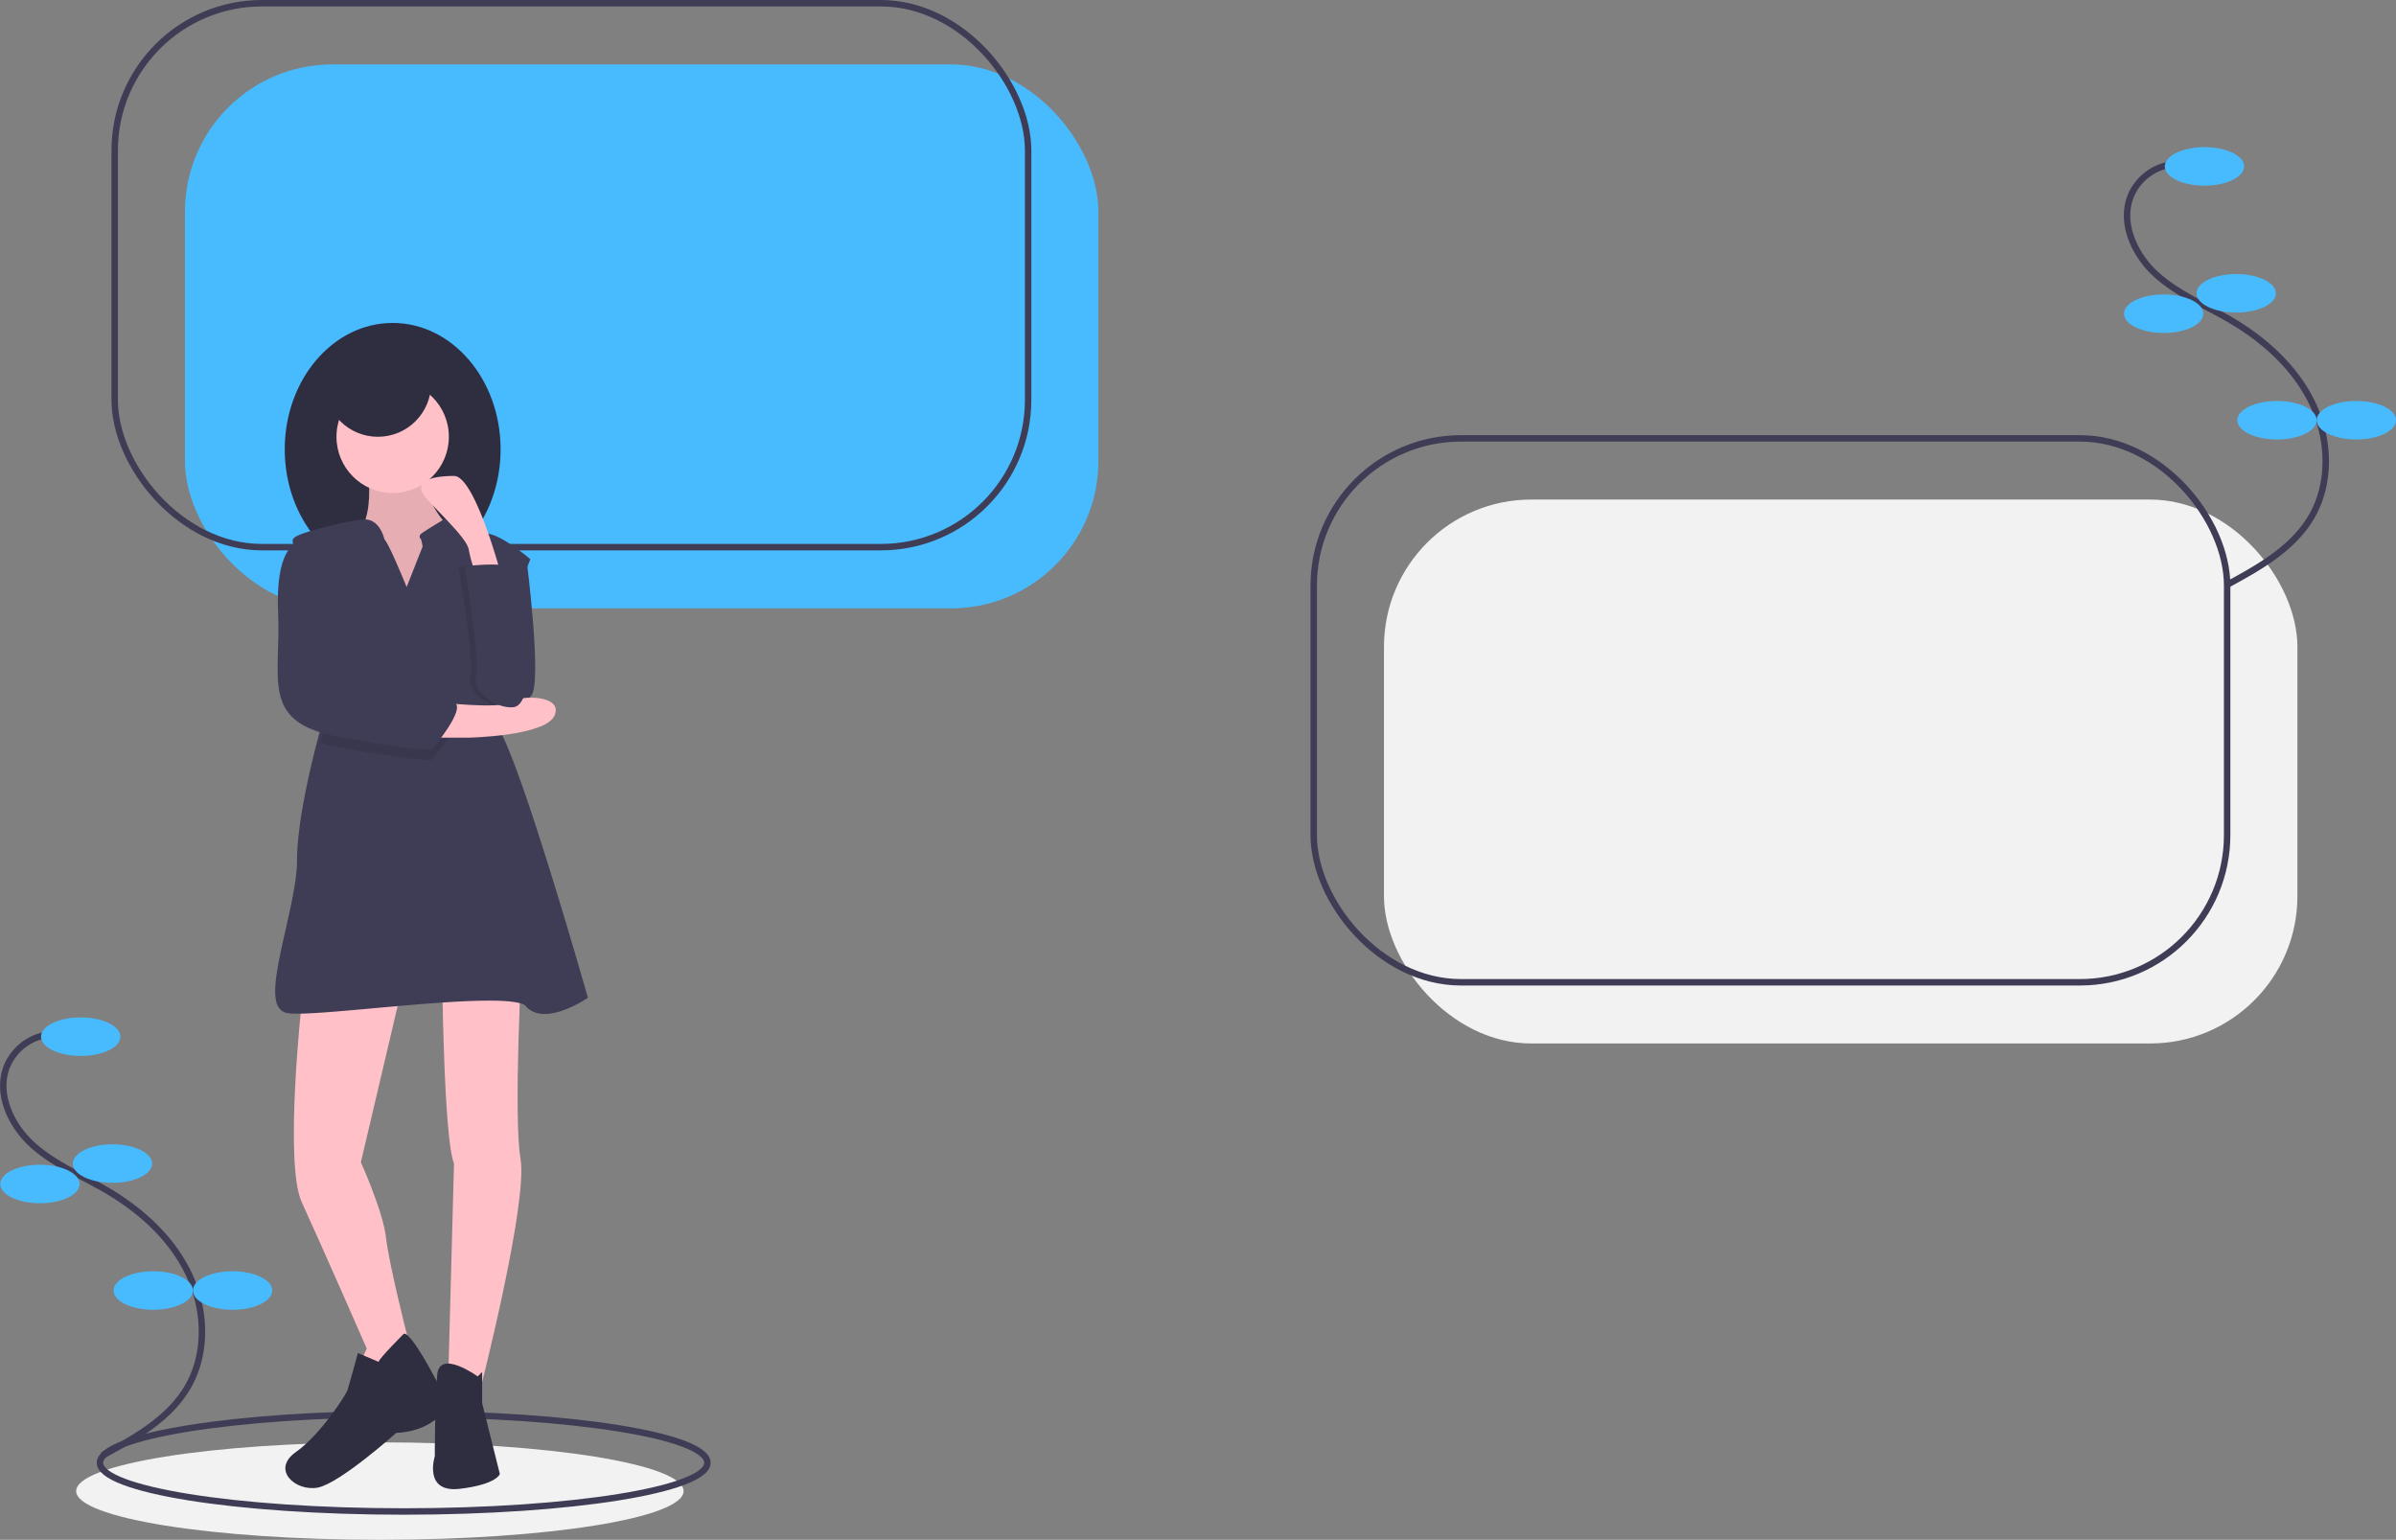
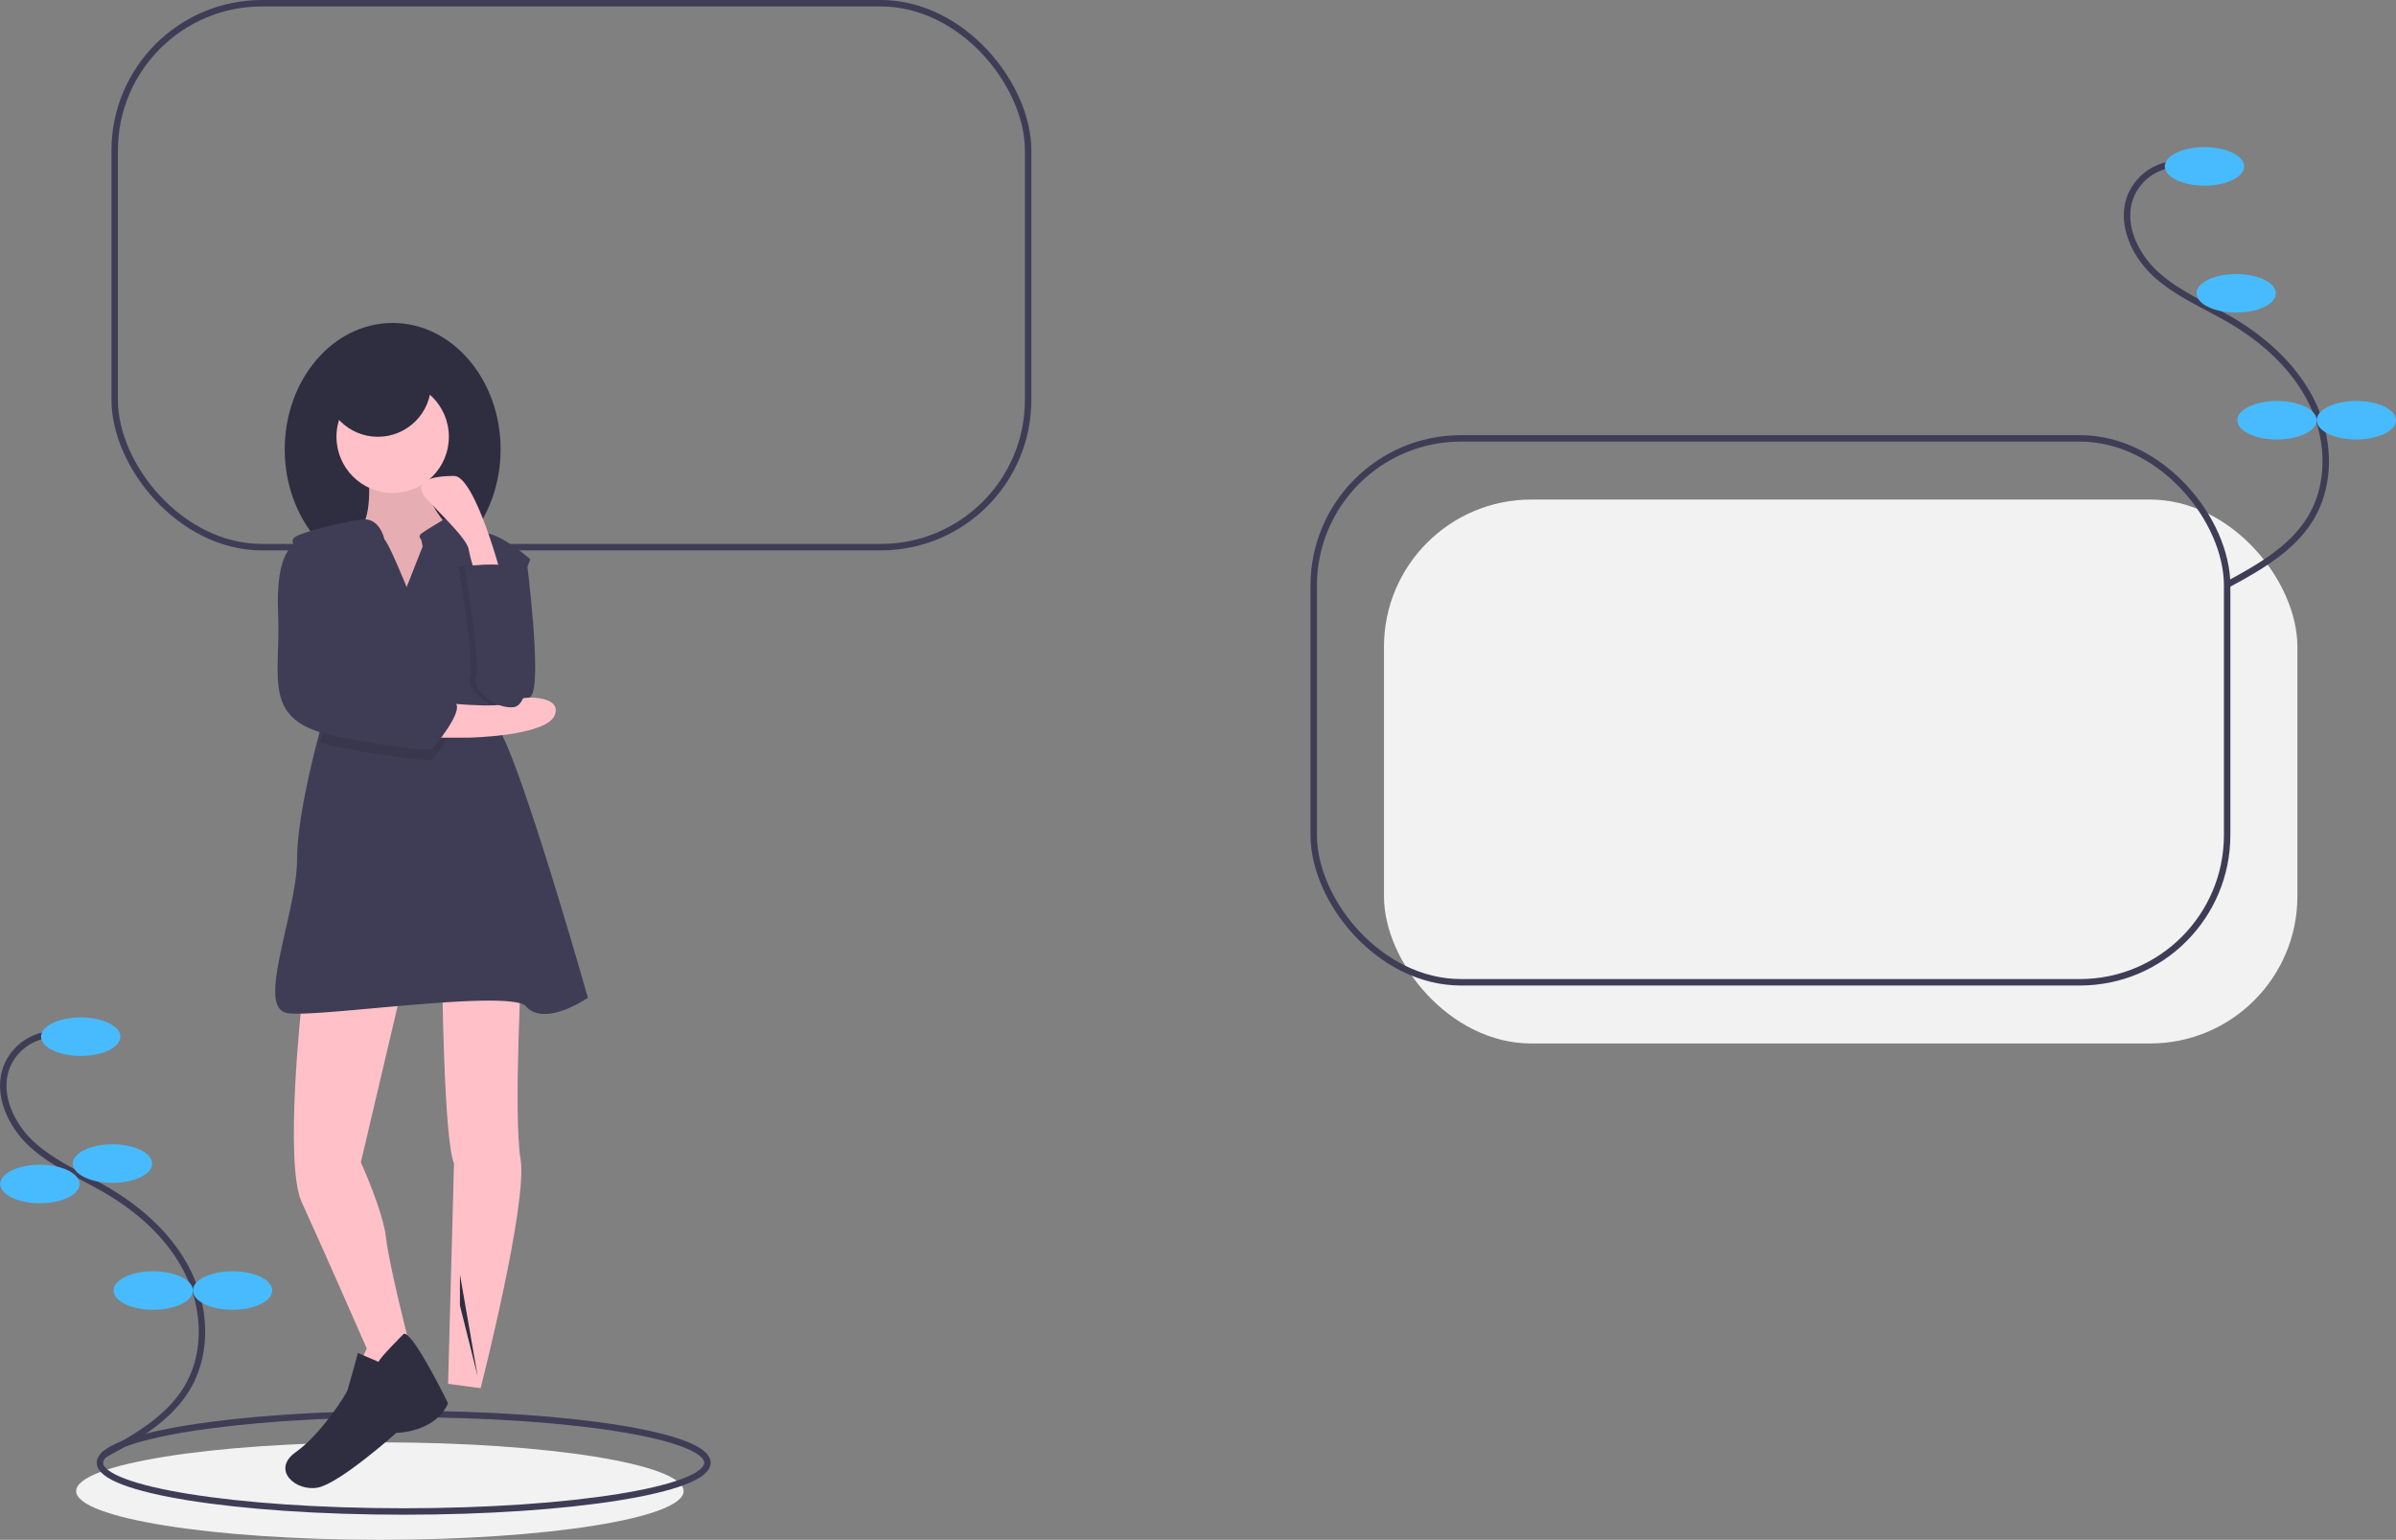
<svg xmlns="http://www.w3.org/2000/svg" width="371.537" height="238.794" viewBox="0 0 371.537 238.794">
  <rect x="0" y="0" width="371.537" height="238.794" fill="#808080" stroke="none" />
  <g id="Group_1968" data-name="Group 1968" transform="translate(-1196.963 -1777.206)">
    <g id="undraw_choice_9385" transform="translate(1197 1777.206)">
      <ellipse id="Ellipse_24" data-name="Ellipse 24" cx="47.097" cy="7.557" rx="47.097" ry="7.557" transform="translate(11.774 223.681)" fill="#f2f2f2" />
      <ellipse id="Ellipse_25" data-name="Ellipse 25" cx="47.097" cy="7.557" rx="47.097" ry="7.557" transform="translate(15.465 219.288)" fill="none" stroke="#3f3d56" stroke-miterlimit="10" stroke-width="1" />
-       <rect id="Rectangle_84" data-name="Rectangle 84" width="141.641" height="84.352" rx="22.84" transform="translate(28.645 9.99)" fill="#48bbff" />
      <rect id="Rectangle_85" data-name="Rectangle 85" width="141.641" height="84.352" rx="22.84" transform="translate(214.57 77.471)" fill="#f2f2f2" />
      <rect id="Rectangle_86" data-name="Rectangle 86" width="141.641" height="84.352" rx="22.84" transform="translate(17.749 0.5)" fill="none" stroke="#3f3d56" stroke-miterlimit="10" stroke-width="1" />
      <rect id="Rectangle_87" data-name="Rectangle 87" width="141.641" height="84.352" rx="22.84" transform="translate(203.675 67.982)" fill="none" stroke="#3f3d56" stroke-miterlimit="10" stroke-width="1" />
      <path id="Path_79" data-name="Path 79" d="M1017.417,181.957a8.077,8.077,0,0,0-6.962,4.868c-1.741,4.208.5,9.152,3.866,12.221s7.688,4.823,11.615,7.129c5.275,3.1,10.016,7.4,12.655,12.914s2.92,12.354-.182,17.626c-2.88,4.893-8.116,7.822-13.111,10.523" transform="translate(-680.051 -156.518)" fill="none" stroke="#3f3d56" stroke-miterlimit="10" stroke-width="1" />
      <ellipse id="Ellipse_26" data-name="Ellipse 26" cx="6.151" cy="2.987" rx="6.151" ry="2.987" transform="translate(335.65 22.818)" fill="#48bbff" />
      <ellipse id="Ellipse_27" data-name="Ellipse 27" cx="6.151" cy="2.987" rx="6.151" ry="2.987" transform="translate(340.571 42.5)" fill="#48bbff" />
-       <ellipse id="Ellipse_28" data-name="Ellipse 28" cx="6.151" cy="2.987" rx="6.151" ry="2.987" transform="translate(329.324 45.663)" fill="#48bbff" />
      <ellipse id="Ellipse_29" data-name="Ellipse 29" cx="6.151" cy="2.987" rx="6.151" ry="2.987" transform="translate(346.897 62.182)" fill="#48bbff" />
      <ellipse id="Ellipse_30" data-name="Ellipse 30" cx="6.151" cy="2.987" rx="6.151" ry="2.987" transform="translate(359.199 62.182)" fill="#48bbff" />
      <path id="Path_80" data-name="Path 80" d="M80.417,565.957a8.077,8.077,0,0,0-6.963,4.868c-1.741,4.208.5,9.152,3.866,12.221s7.688,4.823,11.615,7.129c5.275,3.1,10.016,7.4,12.655,12.914s2.92,12.354-.182,17.626c-2.88,4.893-8.116,7.822-13.11,10.523" transform="translate(-72.375 -405.555)" fill="none" stroke="#3f3d56" stroke-miterlimit="10" stroke-width="1" />
      <ellipse id="Ellipse_31" data-name="Ellipse 31" cx="6.151" cy="2.987" rx="6.151" ry="2.987" transform="translate(6.326 157.781)" fill="#48bbff" />
      <ellipse id="Ellipse_32" data-name="Ellipse 32" cx="6.151" cy="2.987" rx="6.151" ry="2.987" transform="translate(11.247 177.463)" fill="#48bbff" />
      <ellipse id="Ellipse_33" data-name="Ellipse 33" cx="6.151" cy="2.987" rx="6.151" ry="2.987" transform="translate(0 180.627)" fill="#48bbff" />
      <ellipse id="Ellipse_34" data-name="Ellipse 34" cx="6.151" cy="2.987" rx="6.151" ry="2.987" transform="translate(17.573 197.145)" fill="#48bbff" />
      <ellipse id="Ellipse_35" data-name="Ellipse 35" cx="6.151" cy="2.987" rx="6.151" ry="2.987" transform="translate(29.875 197.145)" fill="#48bbff" />
    </g>
    <g id="undraw_in_thought_gjsf" transform="translate(857.478 1699.587)">
      <path id="Path_2688" data-name="Path 2688" d="M690.3,303.075h2.751s2.522,19.489.688,21.323-6.878,2.981-7.566,0,0-13.986,0-13.986Z" transform="translate(-271.932 -138.803)" fill="#3f3d56" />
      <ellipse id="Ellipse_591" data-name="Ellipse 591" cx="16.737" cy="19.603" rx="16.737" ry="19.603" transform="translate(383.637 127.701)" fill="#2f2e41" />
      <path id="Path_2689" data-name="Path 2689" d="M610.612,244.425s.917,7.566-1.834,9.171,3.21,10.776,3.21,10.776l7.108,1.834,4.815-6.649-.917-6.878s-5.5-5.5-2.981-10.547Z" transform="translate(-214.022 -93.452)" fill="#ffc1c7" />
      <path id="Path_2690" data-name="Path 2690" d="M610.612,244.425s.917,7.566-1.834,9.171,3.21,10.776,3.21,10.776l7.108,1.834,4.815-6.649-.917-6.878s-5.5-5.5-2.981-10.547Z" transform="translate(-214.022 -93.452)" opacity="0.1" />
      <path id="Path_2691" data-name="Path 2691" d="M574.172,564.8s-2.751,24.991,0,30.953,10.088,22.7,10.088,22.7l-2.293,4.815,6.19-1.376,2.522-4.815s-2.981-11.693-3.439-15.82-3.9-11.693-3.9-11.693l6.42-27.284Z" transform="translate(-187.898 -331.694)" fill="#ffc1c7" />
      <path id="Path_2692" data-name="Path 2692" d="M662.869,546.47S663.1,571.69,664.7,575.6l-.917,34.162,5.044.673s7.337-28.66,6.19-35.538.229-31.64.229-31.64Z" transform="translate(-254.814 -317.542)" fill="#ffc1c7" />
      <circle id="Ellipse_592" data-name="Ellipse 592" cx="8.713" cy="8.713" r="8.713" transform="translate(391.661 136.643)" fill="#ffc1c7" />
      <path id="Path_2693" data-name="Path 2693" d="M611.005,354.641s-6.191,4.127-8.713,1.146-33.475,1.834-37.372.917,2.063-15.591,2.063-23.157c0-5.661,2.054-14.273,3.088-18.253.349-1.339.58-2.153.58-2.153s2.352-6.693,1.912-9.474a2.391,2.391,0,0,0-.172-.612,1.253,1.253,0,0,0-.135-.232c-1.1-1.465-4.246-12.149-5.468-16.737a20.7,20.7,0,0,1-.493-2.063c0-.688,8.483-2.751,10.6-2.85s2.694,2.85,2.694,2.85c.688.459,3.9,8.483,3.9,8.483l2.981-7.566s-.229-1.6-.459-1.6,3.391-2.164,3.391-2.164,3.717,2.623,5.78,2.164S602.063,287,602.063,287s-8.483,21.323-5.044,25.908S611.005,354.641,611.005,354.641Z" transform="translate(-180.94 -122.503)" fill="#3f3d56" stroke="#3f3d56" stroke-width="1" />
      <path id="Path_2694" data-name="Path 2694" d="M586.151,772.848s-3.9,3.9-3.9,4.356l-3.21-1.376s-1.376,5.044-1.6,5.732-4.127,6.878-8.025,9.63,0,6.19,3.439,5.5S585,788.209,585,788.209s5.961,0,8.025-4.586C593.029,783.624,587.526,772.389,586.151,772.848Z" transform="translate(-184.057 -488.384)" fill="#2f2e41" />
-       <path id="Path_2695" data-name="Path 2695" d="M664.224,792.931s-5.89-4.28-6.27-.306-.38,12.687-.38,12.687-1.834,5.732,3.9,5.044,6.19-2.293,6.19-2.293l-2.751-11.005v-4.815Z" transform="translate(-250.667 -501.854)" fill="#2f2e41" />
+       <path id="Path_2695" data-name="Path 2695" d="M664.224,792.931l-2.751-11.005v-4.815Z" transform="translate(-250.667 -501.854)" fill="#2f2e41" />
      <path id="Path_2696" data-name="Path 2696" d="M581.539,317.123c-1.1-1.465-4.246-12.149-5.468-16.737h1.112s2.793,10.93,4.492,16.969A1.256,1.256,0,0,0,581.539,317.123Z" transform="translate(-190.221 -136.803)" opacity="0.1" />
      <path id="Path_2697" data-name="Path 2697" d="M606.222,383.4s-3.21.229-14.9-2.064a23.381,23.381,0,0,1-2.414-.6c.349-1.339.58-2.153.58-2.153s2.352-6.693,1.912-9.474a20.1,20.1,0,0,0,1.068,3.283c.459.229,15.132,2.751,17.2,3.668S606.222,383.4,606.222,383.4Z" transform="translate(-199.772 -187.943)" opacity="0.1" />
      <path id="Path_2698" data-name="Path 2698" d="M672.727,306.838s6.324-.78,6.716.245,2,10.935,2.685,12.206.917,9.147-1.834,9.4-6.42-2.541-5.732-4.828S672.727,306.838,672.727,306.838Z" transform="translate(-262.15 -141.392)" opacity="0.1" />
      <path id="Path_2699" data-name="Path 2699" d="M654.178,387.979s9.63,1.146,11.235,0,8.254-1.146,6.878,2.064-13.3,3.439-13.3,3.439h-6.878Z" transform="translate(-246.811 -201.468)" fill="#ffc1c7" />
      <path id="Path_2700" data-name="Path 2700" d="M567.518,294.112h-1.6s-3.21.688-2.751,10.776-2.751,16.737,8.942,19.03,14.9,2.063,14.9,2.063,5.5-6.42,3.439-7.337-16.737-3.439-17.2-3.668S567.518,294.112,567.518,294.112Z" transform="translate(-180.557 -132.134)" fill="#3f3d56" />
      <path id="Path_2701" data-name="Path 2701" d="M662.447,267.959s-4.018-15.072-7.227-15.072-6.878.688-4.127,3.668,6.19,6.19,6.42,7.8a21.6,21.6,0,0,0,1.146,3.9Z" transform="translate(-245.331 -101.455)" fill="#ffc1c7" />
      <path id="Path_2702" data-name="Path 2702" d="M676.312,306.838s6.324-.78,6.716.245,2,10.935,2.685,12.206.917,9.147-1.834,9.4-6.42-2.541-5.732-4.828S676.312,306.838,676.312,306.838Z" transform="translate(-264.818 -141.392)" fill="#3f3d56" />
      <circle id="Ellipse_593" data-name="Ellipse 593" cx="8.254" cy="8.254" r="8.254" transform="translate(389.827 128.848)" fill="#2f2e41" />
    </g>
  </g>
</svg>